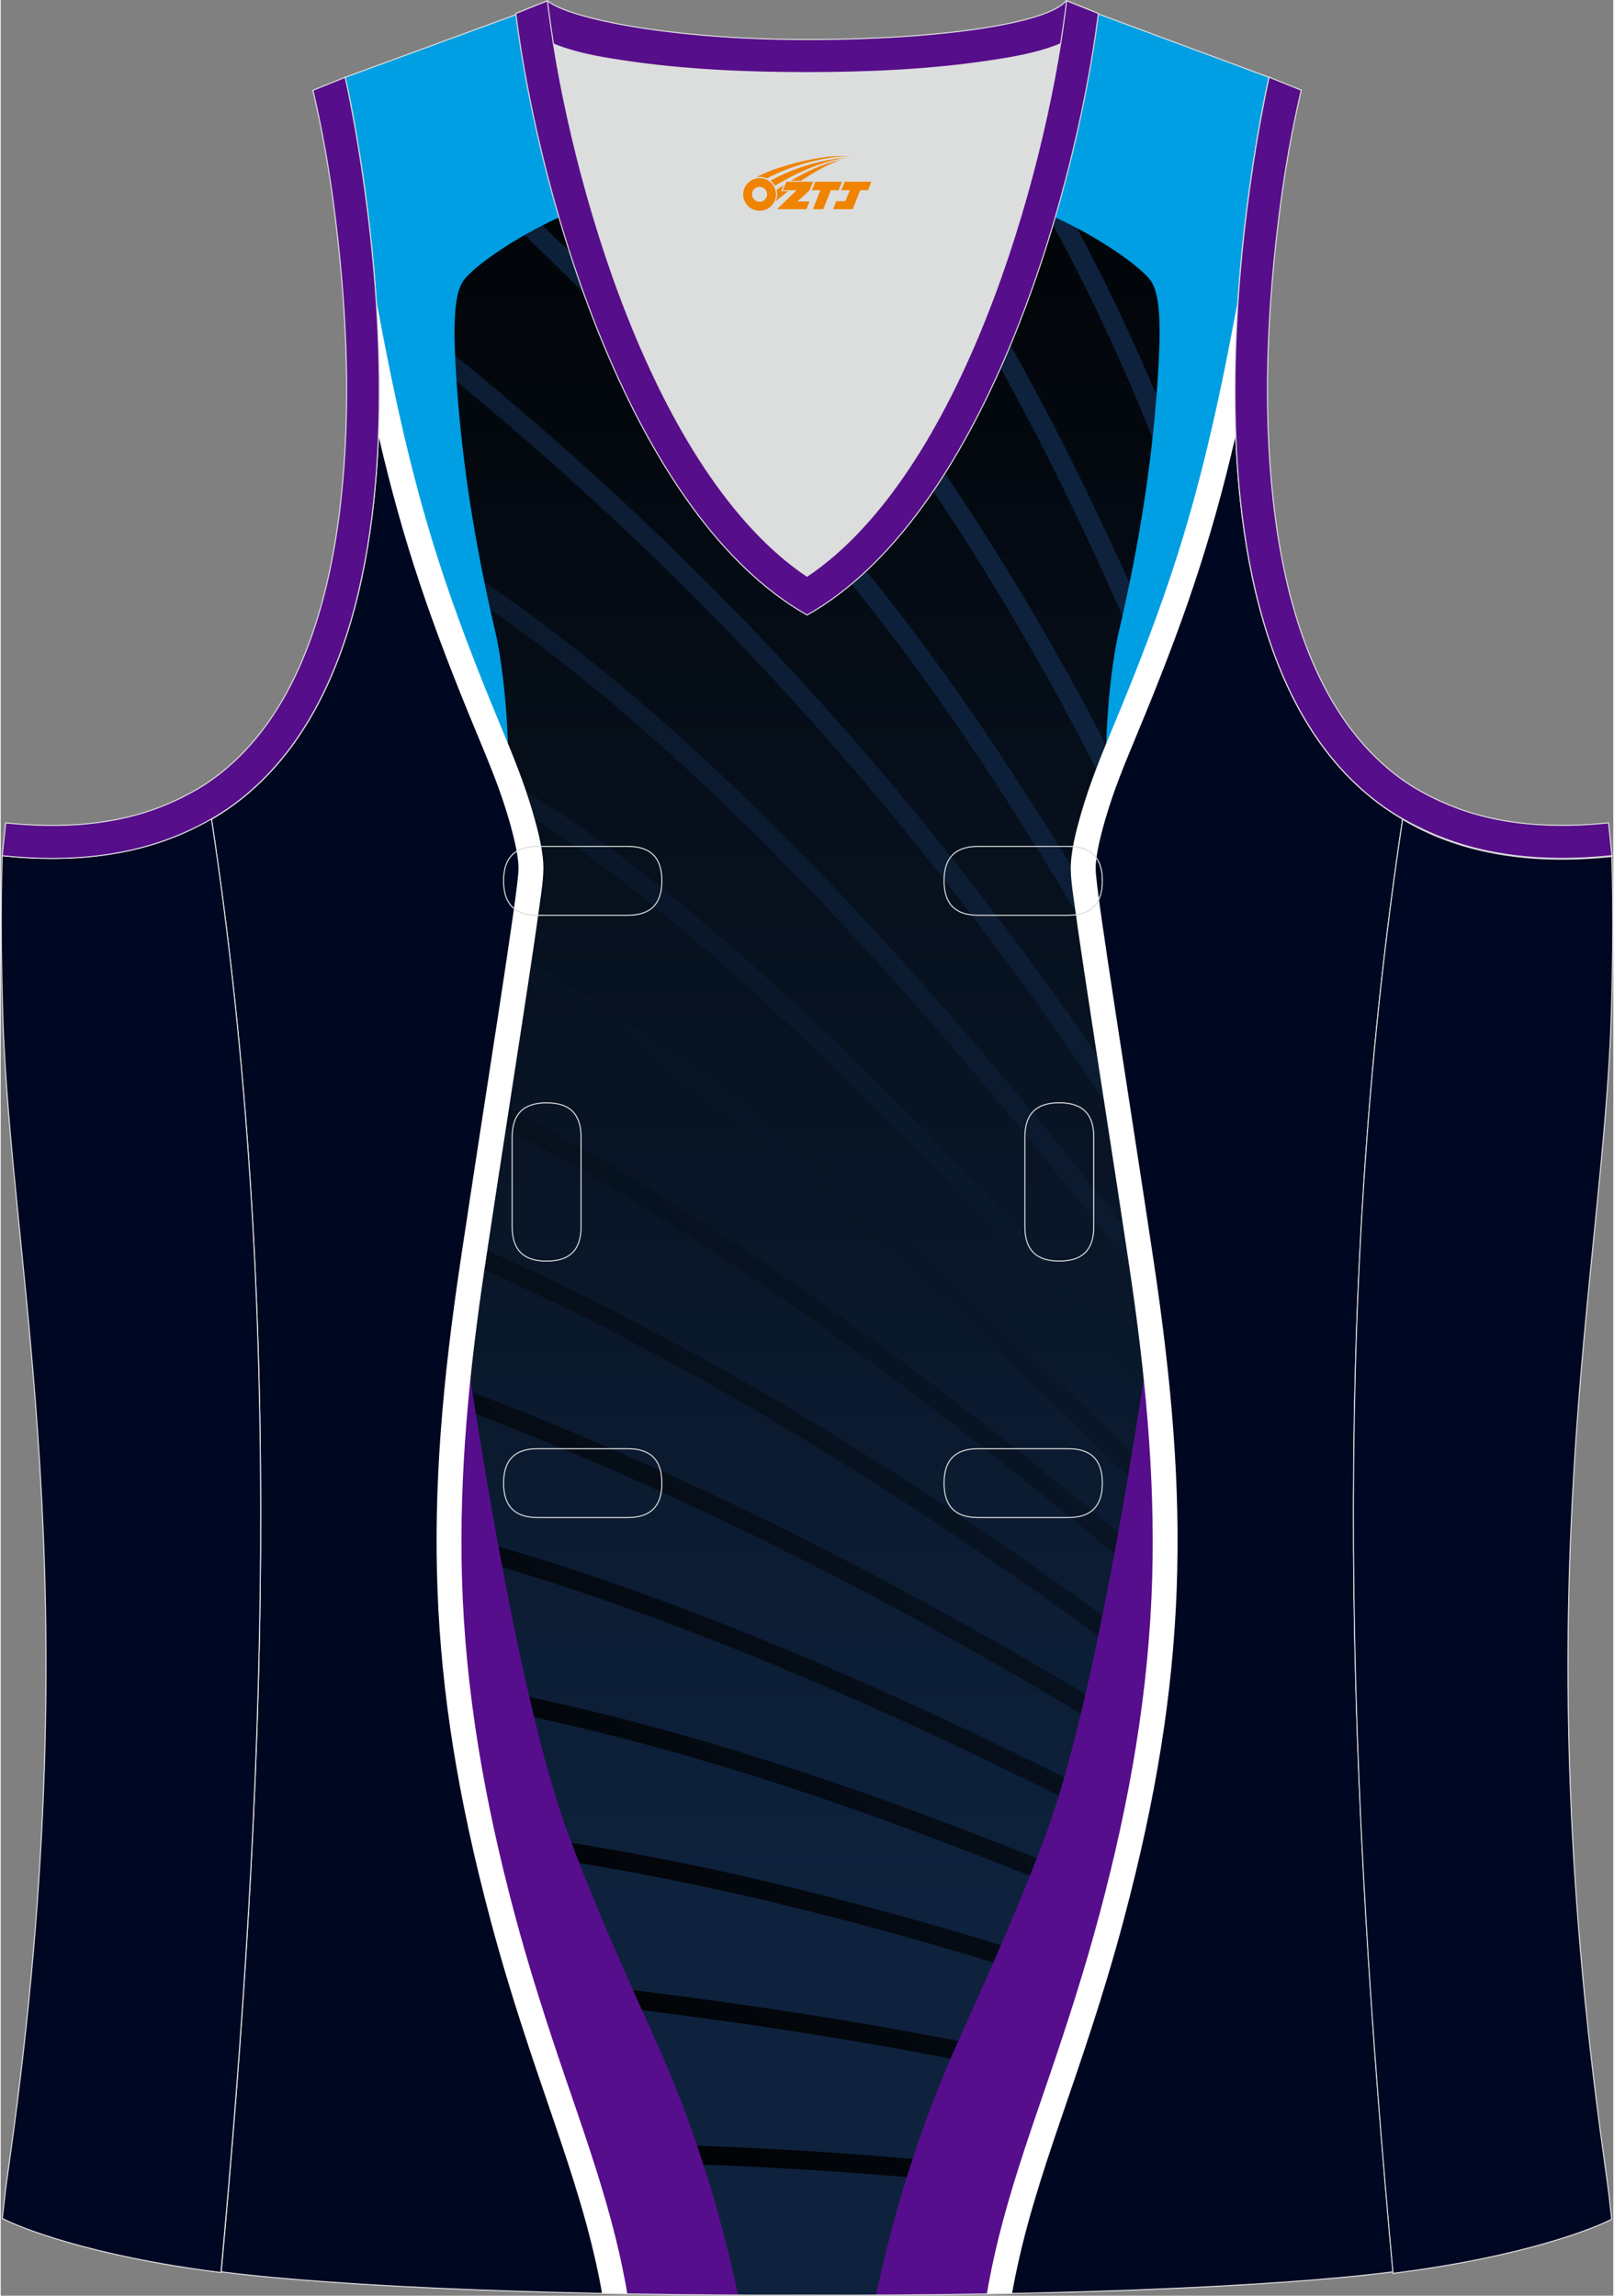
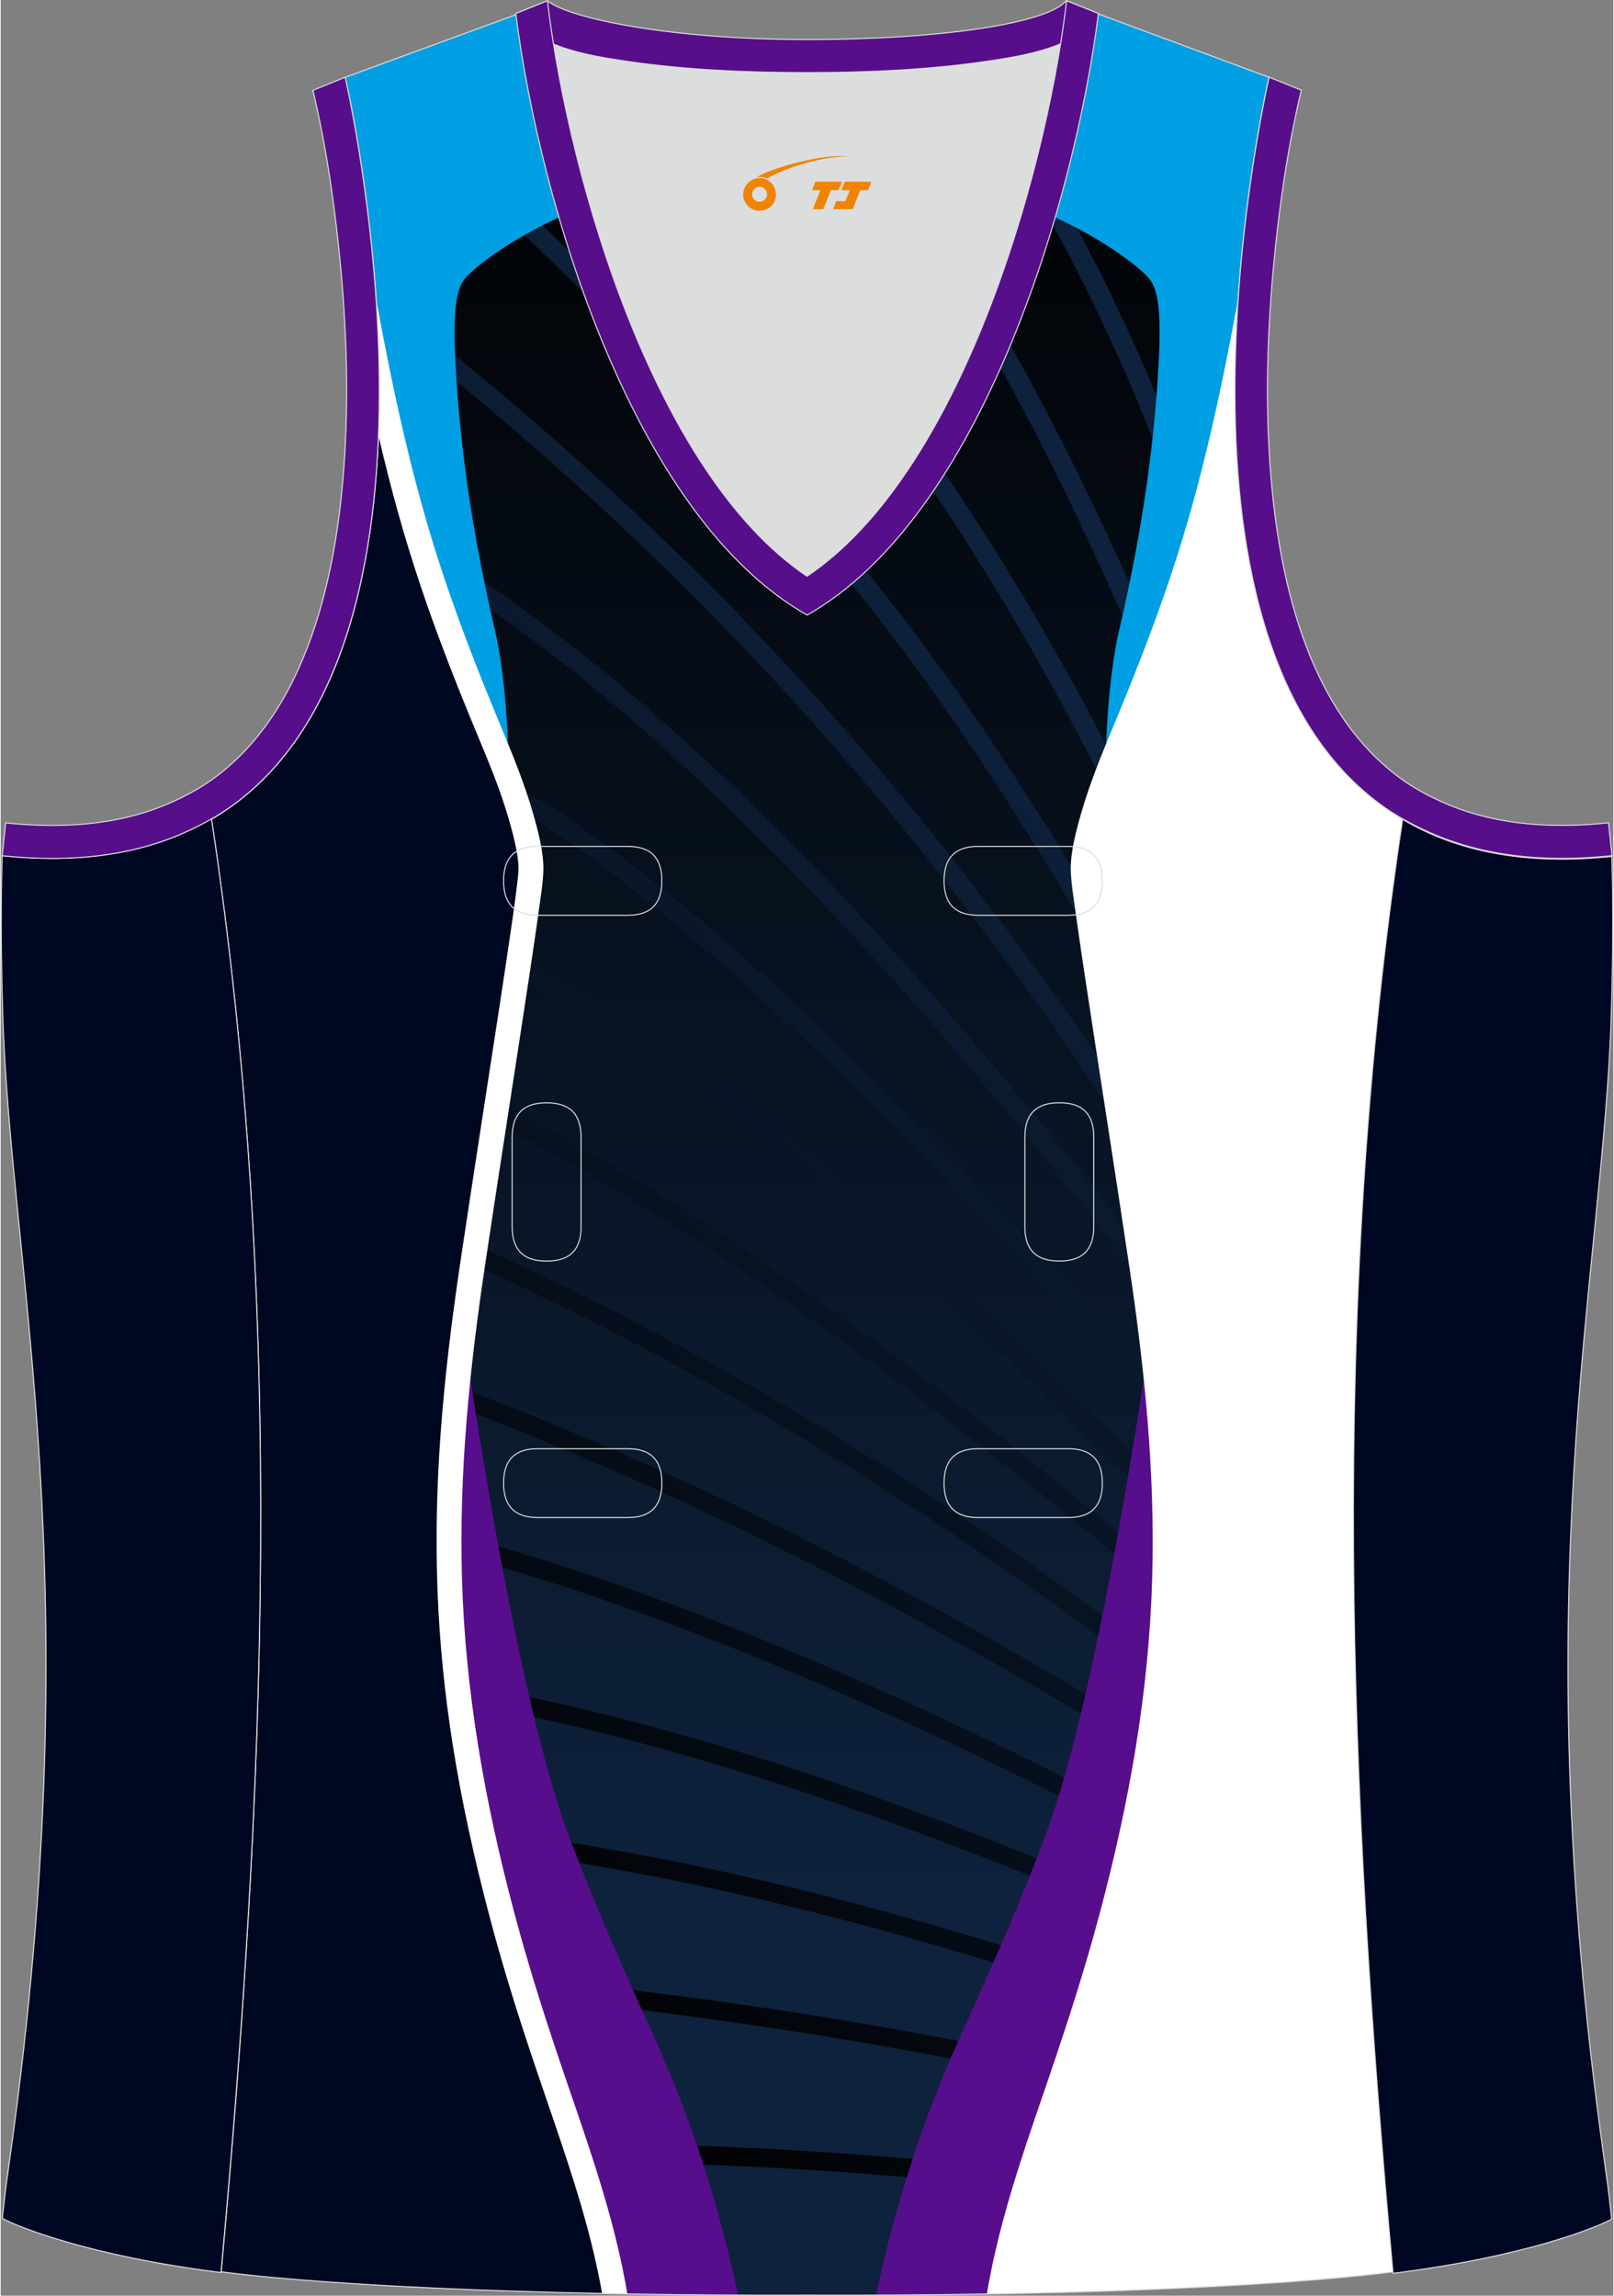
<svg xmlns="http://www.w3.org/2000/svg" version="1.1" id="图层_1" x="0px" y="0px" width="337.5px" height="480px" viewBox="0 0 302.07 429.99" enable-background="new 0 0 302.07 429.99" xml:space="preserve">
  <rect x="0" y="0" width="302.07" height="429.99" fill="#808080" stroke="none" />
  <g>
    <linearGradient id="SVGID_1_" gradientUnits="userSpaceOnUse" x1="151.051" y1="73.776" x2="151.051" y2="438.53" gradientTransform="matrix(1 0 0 -1 0 429.613)">
      <stop offset="0" style="stop-color:#0E223D" />
      <stop offset="1" style="stop-color:#000000" />
    </linearGradient>
    <path fill-rule="evenodd" clip-rule="evenodd" fill="url(#SVGID_1_)" d="M101.66,0.86L64.52,14.48c0,0,25.42,109.47-25.03,138.96   C53.4,245.33,49.5,335.76,41.3,425.52c23.36,2.98,66.56,4.52,109.76,4.36c43.2,0.17,86.4-1.37,109.76-4.36   c-8.2-89.78-12.1-180.2,1.8-272.08c-50.45-29.49-25.03-138.96-25.03-138.96L200.6,0.75l-11.73,8.47l-40.24,2.38l-33.1-3.11   L101.66,0.86z" />
    <linearGradient id="SVGID_2_" gradientUnits="userSpaceOnUse" x1="226.678" y1="267.793" x2="40.806" y2="94.686" gradientTransform="matrix(1 0 0 -1 0 429.613)">
      <stop offset="0" style="stop-color:#0E223D" />
      <stop offset="1" style="stop-color:#000000" />
    </linearGradient>
    <path fill-rule="evenodd" clip-rule="evenodd" fill="url(#SVGID_2_)" d="M181.56,9.65c16.8,24.78,28.96,48.67,38.67,73.64   c2.81,7.22,5.41,14.53,7.88,21.98c-0.51,2.57-0.97,5.14-1.43,7.71c-3.06-9.72-6.34-19.19-9.96-28.49   c-9.84-25.28-22.2-49.45-39.43-74.59L181.56,9.65L181.56,9.65z M149.82,11.53l-1.19,0.07l-3.97-0.37   c11.97,13.23,26.89,31.12,37.26,48.4c8.94,14.89,17.8,32.59,25.95,50.64c5.16,11.43,10.05,23.01,14.49,34.11   c0.26-2.62,0.54-5.21,0.84-7.81l0,0c-3.72-9.09-7.72-18.42-11.89-27.67c-8.22-18.2-17.14-36.03-26.13-50.99   C175.34,41.51,161.48,24.59,149.82,11.53L149.82,11.53z M64.99,370.58l0.48-3.48c28.69,2.69,58.35,5.84,88.14,10.61   c29.13,4.67,58.42,10.92,87.11,19.84c0.17,1.28,0.33,2.57,0.49,3.85c-29-9.12-58.68-15.48-88.23-20.23   C123.18,376.4,93.59,373.26,64.99,370.58L64.99,370.58L64.99,370.58z M72.42,316.54c30.05,4.53,57.89,12.07,85.88,21.82   c25.5,8.88,51.16,19.6,78.72,31.56l-0.57-4.11c-26.82-11.62-51.89-22.04-76.85-30.74c-28.26-9.84-56.37-17.45-86.73-22.02   C72.71,314.22,72.56,315.38,72.42,316.54L72.42,316.54L72.42,316.54z M75.88,288.69c0.14-1.17,0.28-2.36,0.41-3.53   c24.7,5.86,51.32,15.37,77.93,26.77c27.51,11.79,54.97,25.61,80.24,39.55l0.62,4.41c-25.87-14.36-54.13-28.66-82.41-40.78   C126.46,303.89,100.23,294.52,75.88,288.69L75.88,288.69L75.88,288.69z M78.79,261.02c0.11-1.22,0.22-2.43,0.33-3.65   c28.64,10.31,56.91,23.11,84.83,37.86c22.97,12.13,45.72,25.58,68.27,40.07l0.65,4.68c-23.37-15.11-46.94-29.11-70.75-41.69   C134.65,283.8,106.9,271.2,78.79,261.02L78.79,261.02L78.79,261.02z M80.89,233.6c0.08-1.25,0.15-2.5,0.22-3.75   c25.77,10.78,51.64,24.54,76.62,39.95c25.44,15.69,49.96,33.11,72.5,50.86c0.23,1.71,0.46,3.42,0.69,5.13   c-23.27-18.51-48.75-36.72-75.24-53.06C131.29,257.67,106.03,244.22,80.89,233.6L80.89,233.6L80.89,233.6z M82.03,204.89   c26.64,12.76,53.37,29.96,79.04,48.8c23.72,17.4,46.51,36.19,67.48,54.16c-0.23-1.77-0.45-3.54-0.68-5.32   c-20.15-17.19-41.92-35.03-64.51-51.61c-26.37-19.34-53.88-36.99-81.29-49.94C82.07,202.29,82.06,203.59,82.03,204.89L82.03,204.89   L82.03,204.89z M81.81,175.74c50.09,22.27,97.91,69.6,140.92,112.18l3.82,3.79c-0.23-1.92-0.45-3.84-0.67-5.77l-0.45-0.44   c-43.74-43.29-92.4-91.46-143.79-113.7C81.72,173.11,81.77,174.42,81.81,175.74L81.81,175.74L81.81,175.74z M73.49,102.81   c28.77,15.83,58.95,42.91,87.49,73.9c21.95,23.83,42.91,49.95,61.52,75.05c-0.19-2.28-0.37-4.56-0.54-6.84   c-17.77-23.69-37.53-48.1-58.16-70.5c-29.7-32.26-61.22-60.34-91.22-76.14l-0.04,0.07C72.88,99.82,73.19,101.31,73.49,102.81   L73.49,102.81L73.49,102.81z M220.63,167.37c-5.01-10.89-10.28-21.66-15.88-32.24c-11.99-22.62-26.71-46.39-43.66-68.3   c-14.52-18.78-30.68-36.2-48.16-50.39l-2.45,2.65c17.23,13.99,33.2,31.22,47.57,49.8c16.82,21.75,31.44,45.34,43.33,67.79   c6.74,12.73,13.01,25.73,18.9,38.92C220.38,172.85,220.49,170.11,220.63,167.37L220.63,167.37L220.63,167.37z M219.97,195.83   c-11.67-21.16-24.03-41.9-37.58-61.7c-10.18-14.88-20.8-28.28-31.98-41.1c-11.16-12.8-22.93-25.05-35.43-37.65   c-1.88-1.89-10-9.77-17.56-17.1c-6.23-6.04-12.07-11.71-13.7-13.33l-2.73,2.41c1.6,1.59,7.47,7.29,13.73,13.36   c7.53,7.3,15.61,15.15,17.51,17.06c12.41,12.51,24.12,24.71,35.28,37.49c11.12,12.75,21.66,26.05,31.73,40.77   c14.8,21.62,28.19,44.4,40.81,67.61C220,201.04,219.98,198.43,219.97,195.83L219.97,195.83L219.97,195.83z M220.54,220.63   c-11.01-17.3-22.4-33.84-34.5-49.78c-30.1-39.67-64.64-75.7-108.86-110.65l-2.42,2.68c43.98,34.75,78.32,70.57,108.24,110   c13.36,17.6,25.83,35.92,37.9,55.19C220.77,225.6,220.65,223.12,220.54,220.63L220.54,220.63L220.54,220.63z M223.84,266.56   L223.84,266.56c0.21,2.09,0.42,4.2,0.64,6.29c-19.98-23.13-44.74-50.18-69.24-73.75c-27.97-26.88-55.54-49.18-75.12-55.69   l1.24-3.31c20.19,6.71,48.24,29.32,76.56,56.55C181.06,218.92,204.44,244.3,223.84,266.56L223.84,266.56z M238.6,381.59   c-23.59-8.6-47.68-16.61-71.79-23.23c-30.71-8.44-61.4-14.62-91.06-16.9l-0.3,3.5c29.39,2.25,59.83,8.39,90.29,16.76   c24.62,6.77,49.26,15,73.38,23.84C238.96,384.25,238.79,382.93,238.6,381.59L238.6,381.59L238.6,381.59z M242.64,413.09   c-15.58-2.49-91.89-14.03-151.86-11.01l0.19,3.5c61.15-3.08,139.45,9.08,152.09,11.13C242.93,415.5,242.78,414.3,242.64,413.09   L242.64,413.09z" />
    <path fill-rule="evenodd" clip-rule="evenodd" fill="#009FE3" d="M151.05,31.37c-22.43,0-43.13,5.45-58.76,16.34   c-2.84,1.98-4.6,3.6-5.37,4.53c-1.69,2.04-2.24,6.43-1.72,16.09c0.93,17.11,3.61,33.66,7.47,50.1c2.22,9.49,5.08,39.22-2.77,51.13   c0,0-4.09-5.4-9.02-11.62c-0.98-13.9-7.29-28.81-14.69-43.8c11.52-42.8-1.68-99.67-1.68-99.67l37.15-13.61l13.86,7.63l33.1,3.11   l40.24-2.38l11.73-8.47l36.98,13.72c0,0-8.64,37.24-5.84,74.14c-5.62,23.17-8.93,46.28-10.54,69.34   c-4.93,6.21-9.01,11.61-9.01,11.61c-7.84-11.92-4.98-41.66-2.76-51.13c3.85-16.44,6.53-33,7.47-50.1   c0.53-9.66-0.03-14.06-1.72-16.09c-0.77-0.93-2.53-2.55-5.37-4.53C194.18,36.81,173.48,31.37,151.05,31.37z" />
    <g>
      <path fill-rule="evenodd" clip-rule="evenodd" fill="#570E8C" d="M85.46,240.9c0,0,9.66,72.67,20.89,102.77    c5.14,13.77,10.96,26.61,16.24,38.31c7.14,15.83,12.11,31.72,15.53,47.89c-24.02-0.1-47.41-0.72-66.73-1.82    c-3.52-9.66-7.14-19.05-10.49-26.72c6.68-52.77,15.54-105.43,19.36-158.21L85.46,240.9z" />
      <path fill-rule="evenodd" clip-rule="evenodd" fill="#FFFFFF" d="M117.38,429.65c-0.11-0.68-0.24-1.37-0.36-2.05    c-0.74-3.97-1.65-7.89-2.7-11.79c-2.4-8.91-5.47-17.64-8.45-26.36c-3.54-10.36-6.88-20.68-9.69-31.27    c-5.5-20.69-9.17-41.24-9.78-62.68c-0.56-19.57,1.4-38.94,4.29-58.27c0.71-4.74,1.43-9.48,2.15-14.22    c1.96-12.86,3.98-25.7,5.92-38.56c0.7-4.59,1.39-9.19,2.02-13.8c0.33-2.4,0.8-5.19,0.87-7.6c0.1-3.36-1.03-7.58-1.96-10.8    c-1.61-5.58-3.77-10.85-6-16.19c-4.42-10.6-8.58-21.27-12.05-32.22c-4.87-15.37-8.22-31.02-11.14-46.86l-0.16-0.85    c2.32,34.23-0.92,79.82-30.83,97.3c13.91,91.89,10.01,182.32,1.81,272.08C58.52,427.71,86.53,429.13,117.38,429.65z" />
      <path fill-rule="evenodd" clip-rule="evenodd" fill="#000721" d="M70.76,81.56c4.68,20.27,9.94,35.45,18.62,56.29    c2.21,5.31,4.23,10.17,5.83,15.7c1.2,4.15,1.84,7.35,1.78,9.37c-0.14,4.76-6.18,41.97-10.91,73.62    c-6.73,45.09-6.5,77.3,5.6,122.83c7.89,29.71,16.73,47.46,20.77,69.08c0.07,0.37,0.13,0.74,0.2,1.11    c-28.96-0.59-55.01-1.97-71.35-4.05c8.2-89.77,12.1-180.2-1.81-272.08C62.39,140.05,69.65,110.18,70.76,81.56z" />
    </g>
    <g>
      <path fill-rule="evenodd" clip-rule="evenodd" fill="#570E8C" d="M216.64,240.9c0,0-9.66,72.67-20.89,102.77    c-5.14,13.77-10.96,26.61-16.24,38.31c-7.14,15.83-12.11,31.72-15.53,47.9c24.01-0.09,47.41-0.71,66.73-1.81    c3.52-9.67,7.15-19.05,10.49-26.73c-6.68-52.77-15.54-105.43-19.36-158.21L216.64,240.9z" />
      <path fill-rule="evenodd" clip-rule="evenodd" fill="#FFFFFF" d="M184.72,429.66c0.11-0.69,0.24-1.37,0.36-2.05    c0.74-3.97,1.65-7.89,2.7-11.79c2.4-8.91,5.47-17.64,8.45-26.36c3.54-10.36,6.88-20.68,9.69-31.27    c5.5-20.69,9.17-41.24,9.78-62.68c0.56-19.57-1.4-38.94-4.29-58.27c-0.71-4.74-1.43-9.48-2.15-14.22    c-1.96-12.86-3.98-25.7-5.92-38.56c-0.7-4.59-1.39-9.19-2.02-13.8c-0.33-2.4-0.8-5.19-0.87-7.6c-0.1-3.36,1.03-7.58,1.96-10.8    c1.61-5.58,3.77-10.85,6-16.19c4.42-10.6,8.58-21.27,12.06-32.22c4.87-15.37,8.22-31.02,11.14-46.86l0.16-0.85    c-2.32,34.23,0.93,79.82,30.83,97.3c-13.9,91.89-10,182.3-1.8,272.08C243.59,427.72,215.57,429.13,184.72,429.66z" />
-       <path fill-rule="evenodd" clip-rule="evenodd" fill="#000721" d="M231.34,81.56c-4.68,20.27-9.94,35.45-18.62,56.29    c-2.21,5.31-4.23,10.17-5.83,15.7c-1.2,4.15-1.84,7.35-1.78,9.37c0.14,4.76,6.18,41.97,10.91,73.62    c6.73,45.09,6.5,77.3-5.6,122.83c-7.9,29.7-16.73,47.46-20.77,69.08c-0.07,0.37-0.14,0.74-0.2,1.11    c28.97-0.58,55.02-1.96,71.36-4.06c-8.2-89.78-12.1-180.2,1.8-272.08C239.71,140.05,232.45,110.18,231.34,81.56z" />
    </g>
    <path fill="none" stroke="#DCDDDD" stroke-width="0.2" stroke-miterlimit="22.926" d="M101.66,0.86L64.52,14.48   c0,0,25.42,109.47-25.03,138.96C53.4,245.33,49.5,335.76,41.3,425.52c23.36,2.98,66.56,4.52,109.76,4.36   c43.2,0.17,86.4-1.37,109.76-4.36c-8.2-89.78-12.1-180.2,1.8-272.08c-50.45-29.49-25.03-138.96-25.03-138.96L200.6,0.75   l-11.73,8.47l-40.24,2.38l-33.1-3.11L101.66,0.86z" />
    <path fill-rule="evenodd" clip-rule="evenodd" fill="#DCDDDD" d="M151.05,107.93c26.91-18.1,42.33-67.44,47.51-99.73   c-4.43,1.88-9.9,2.69-13.41,3.22c-11.13,1.68-22.9,2.18-34.15,2.18c-11.25,0-23.02-0.5-34.15-2.18c-3.48-0.52-8.88-1.32-13.27-3.16   C108.74,40.55,124.16,89.84,151.05,107.93z" />
    <path fill-rule="evenodd" clip-rule="evenodd" fill="#000723" stroke="#DCDDDD" stroke-width="0.2" stroke-miterlimit="22.926" d="   M262.61,153.46c9.87,5.89,22.67,8.69,39.18,6.95c0,0,0.46,11.68-0.09,29.56c-1.51,49.06-16.56,105.39-1.41,213.94   c1.31,9.36,0.84,6.4,1.49,11.75c-3,1.58-16.15,7.01-40.97,10.14C252.6,335.94,248.68,245.43,262.61,153.46z" />
    <path fill-rule="evenodd" clip-rule="evenodd" fill="#570E8A" stroke="#DCDDDD" stroke-width="0.2" stroke-miterlimit="22.926" d="   M205.31,2.41l-0.12,0.28c-2.78,6.16-14.15,7.84-20.05,8.73c-11.13,1.68-22.9,2.18-34.15,2.18c-11.25,0-23.02-0.5-34.15-2.18   c-5.9-0.89-17.27-2.57-20.05-8.73l-0.1-0.23c1.13-0.45,1.64-0.66,5.74-2.31c3.85,3.24,22.88,7.26,48.57,7.26s45.24-3.15,48.57-7.26   l0.15,0.01C203.83,1.81,202.32,1.2,205.31,2.41z" />
    <path fill-rule="evenodd" clip-rule="evenodd" fill="#000723" stroke="#DCDDDD" stroke-width="0.2" stroke-miterlimit="22.926" d="   M39.47,153.31C29.6,159.2,16.8,162,0.28,160.26c0,0-0.45,11.68,0.09,29.56c1.51,49.06,16.56,105.39,1.41,213.94   c-1.31,9.36-0.84,6.4-1.49,11.75c3,1.58,16.15,7.01,40.97,10.14C49.49,335.8,53.4,245.29,39.47,153.31z" />
    <path fill-rule="evenodd" clip-rule="evenodd" fill="#570E8A" stroke="#DCDDDD" stroke-width="0.2" stroke-miterlimit="22.926" d="   M96.48,2.53l5.93-2.39l0.2,1.61c4.03,31.77,19.67,86.82,48.43,106.18c28.77-19.35,44.41-74.41,48.43-106.18l0.2-1.61l5.95,2.39   c-4.53,35.74-22.04,94.27-54.56,112.67C118.52,96.79,101.01,38.27,96.48,2.53z" />
    <path fill="none" stroke="#DCDDDD" stroke-width="0.2" stroke-miterlimit="22.926" d="M183.13,158.53c-4.32,0-6.42,2.11-6.42,6.45   s2.1,6.45,6.42,6.45h16.81c4.32,0,6.42-2.11,6.42-6.45s-2.1-6.45-6.42-6.45H183.13L183.13,158.53L183.13,158.53z M204.75,212.97   c0-4.32-2.11-6.42-6.45-6.42s-6.45,2.1-6.45,6.42v16.81c0,4.32,2.11,6.42,6.45,6.42s6.45-2.1,6.45-6.42V212.97L204.75,212.97   L204.75,212.97z M95.81,229.79c0,4.32,2.11,6.42,6.45,6.42s6.45-2.1,6.45-6.42v-16.81c0-4.32-2.11-6.42-6.45-6.42   s-6.45,2.1-6.45,6.42V229.79L95.81,229.79L95.81,229.79z M100.62,271.34c-4.32,0-6.42,2.11-6.42,6.45c0,4.34,2.1,6.45,6.42,6.45   h16.81c4.32,0,6.42-2.11,6.42-6.45s-2.1-6.45-6.42-6.45H100.62L100.62,271.34L100.62,271.34z M183.13,271.34   c-4.32,0-6.42,2.11-6.42,6.45c0,4.34,2.1,6.45,6.42,6.45h16.81c4.32,0,6.42-2.11,6.42-6.45s-2.1-6.45-6.42-6.45H183.13   L183.13,271.34L183.13,271.34z M100.62,158.53c-4.32,0-6.42,2.11-6.42,6.45s2.1,6.45,6.42,6.45h16.81c4.32,0,6.42-2.11,6.42-6.45   s-2.1-6.45-6.42-6.45H100.62z" />
    <path fill-rule="evenodd" clip-rule="evenodd" fill="#570E8A" stroke="#DCDDDD" stroke-width="0.2" stroke-miterlimit="22.926" d="   M62.51,39.46c2.13,16.62,3.04,33.96,1.57,50.67c-1.52,17.32-6.03,37.55-18.38,50.55c-2,2.1-4.2,4.01-6.59,5.67   c-2.48,1.72-5.41,3.22-8.19,4.38c-9.42,3.94-19.94,4.46-29.99,3.4l-0.65,6.15c13.26,1.4,24.14-0.14,33.01-3.85   c3.09-1.29,6.59-3.1,9.34-5.01C88.85,119.29,64.52,14.48,64.52,14.48l-6.03,2.43C60.27,24.54,61.52,31.71,62.51,39.46z" />
    <path fill-rule="evenodd" clip-rule="evenodd" fill="#570E8A" stroke="#DCDDDD" stroke-width="0.2" stroke-miterlimit="22.926" d="   M239.58,39.46c-2.13,16.62-3.04,33.96-1.57,50.67c1.52,17.32,6.03,37.55,18.39,50.54c2,2.1,4.2,4.01,6.59,5.67   c2.48,1.72,5.41,3.22,8.2,4.38c9.42,3.94,19.94,4.46,29.99,3.4l0.65,6.15c-13.26,1.4-24.14-0.14-33.01-3.85   c-3.09-1.29-6.59-3.1-9.34-5.01C213.26,119.28,237.6,14.46,237.6,14.46l6.02,2.43C241.83,24.54,240.58,31.71,239.58,39.46z" />
  </g>
  <g id="图层_x0020_1">
    <path fill="#F08300" d="M139.26,37.44c0.416,1.136,1.472,1.984,2.752,2.032c0.144,0,0.304,0,0.448-0.016h0.016   c0.016,0,0.064,0,0.128-0.016c0.032,0,0.048-0.016,0.08-0.016c0.064-0.016,0.144-0.032,0.224-0.048c0.016,0,0.016,0,0.032,0   c0.192-0.048,0.4-0.112,0.576-0.208c0.192-0.096,0.4-0.224,0.608-0.384c0.672-0.56,1.104-1.408,1.104-2.352   c0-0.224-0.032-0.448-0.08-0.672l0,0C145.1,35.56,145.05,35.39,144.97,35.21C144.5,34.12,143.42,33.36,142.15,33.36C140.46,33.36,139.08,34.73,139.08,36.43C139.08,36.78,139.14,37.12,139.26,37.44L139.26,37.44L139.26,37.44z M143.56,36.46L143.56,36.46C143.53,37.24,142.87,37.84,142.09,37.8C141.3,37.77,140.71,37.12,140.74,36.33c0.032-0.784,0.688-1.376,1.472-1.344   C142.98,35.02,143.59,35.69,143.56,36.46L143.56,36.46z" />
    <polygon fill="#F08300" points="157.59,34.04 ,156.95,35.63 ,155.51,35.63 ,154.09,39.18 ,152.14,39.18 ,153.54,35.63 ,151.96,35.63    ,152.6,34.04" />
    <path fill="#F08300" d="M159.56,29.31c-1.008-0.096-3.024-0.144-5.056,0.112c-2.416,0.304-5.152,0.912-7.616,1.664   C144.84,31.69,142.97,32.41,141.62,33.18C141.82,33.15,142.01,33.13,142.2,33.13c0.48,0,0.944,0.112,1.36,0.288   C147.66,31.1,154.86,29.05,159.56,29.31L159.56,29.31L159.56,29.31z" />
-     <path fill="#F08300" d="M145.03,34.78c4-2.368,8.88-4.672,13.488-5.248c-4.608,0.288-10.224,2-14.288,4.304   C144.55,34.09,144.82,34.41,145.03,34.78C145.03,34.78,145.03,34.78,145.03,34.78z" />
    <polygon fill="#F08300" points="163.08,34.04 ,162.46,35.63 ,161,35.63 ,159.59,39.18 ,159.13,39.18 ,157.62,39.18 ,155.93,39.18    ,156.52,37.68 ,158.23,37.68 ,159.05,35.63 ,157.46,35.63 ,158.1,34.04" />
-     <polygon fill="#F08300" points="152.17,34.04 ,151.53,35.63 ,149.24,37.74 ,151.5,37.74 ,150.92,39.18 ,145.43,39.18 ,149.1,35.63    ,146.52,35.63 ,147.16,34.04" />
-     <path fill="#F08300" d="M157.45,29.9c-3.376,0.752-6.464,2.192-9.424,3.952h1.888C152.34,32.28,154.68,30.85,157.45,29.9z    M146.65,34.72C146.02,35.1,145.96,35.15,145.35,35.56c0.064,0.256,0.112,0.544,0.112,0.816c0,0.496-0.112,0.976-0.32,1.392   c0.176-0.16,0.32-0.304,0.432-0.4c0.272-0.24,0.768-0.64,1.6-1.296l0.32-0.256H146.17l0,0L146.65,34.72L146.65,34.72L146.65,34.72z" />
  </g>
</svg>